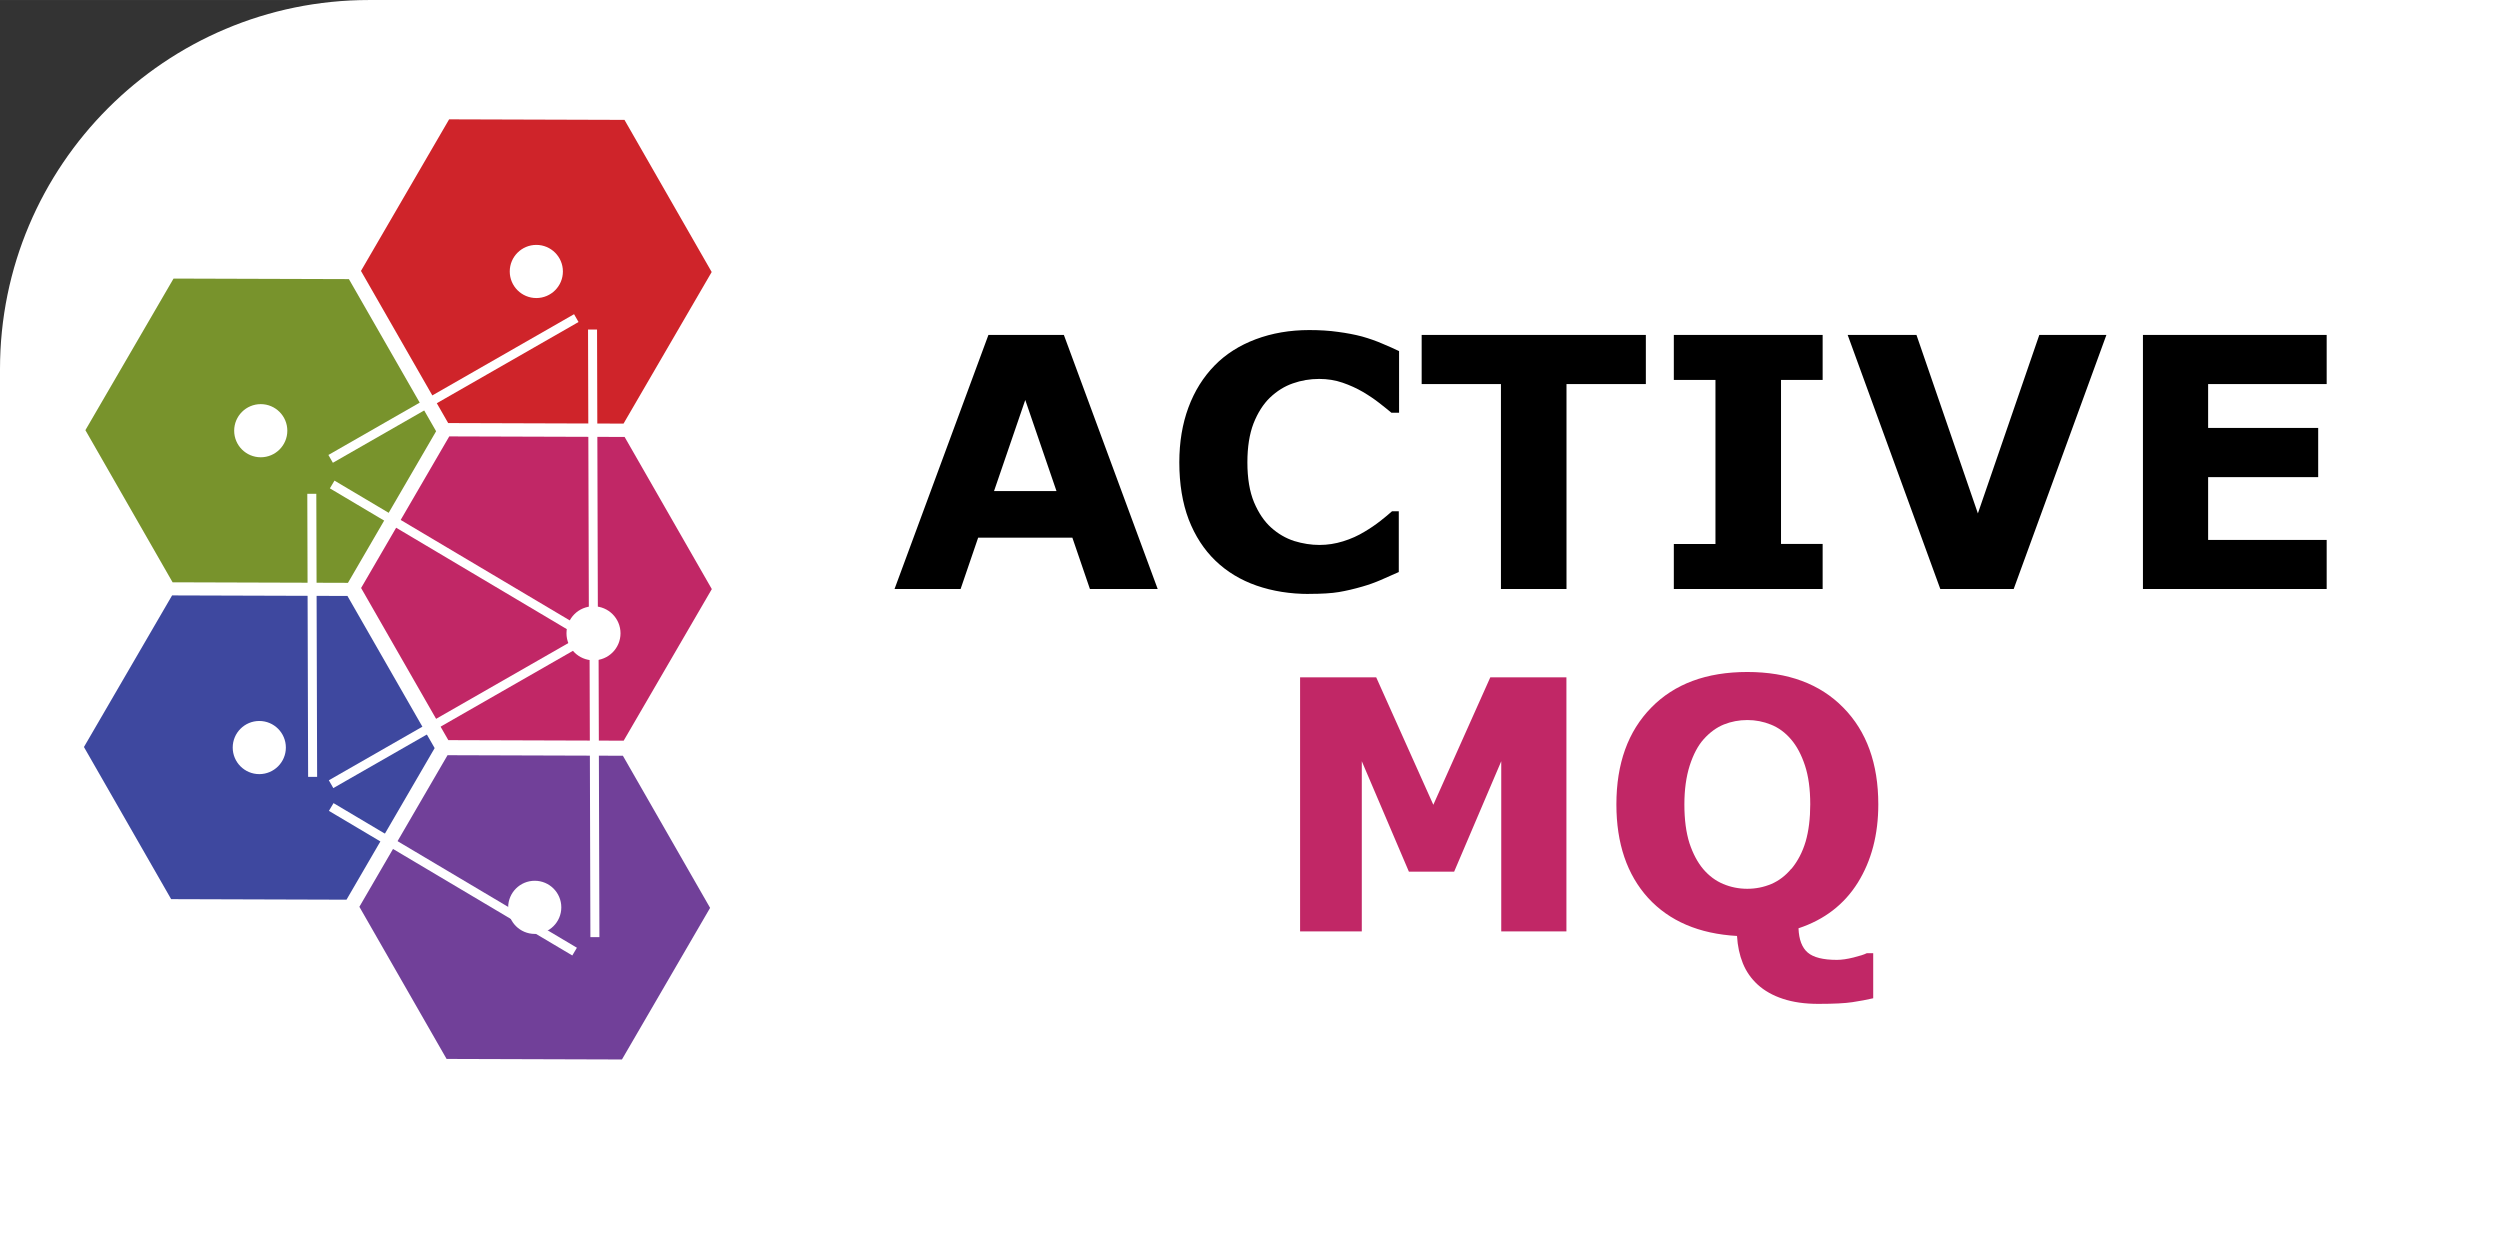
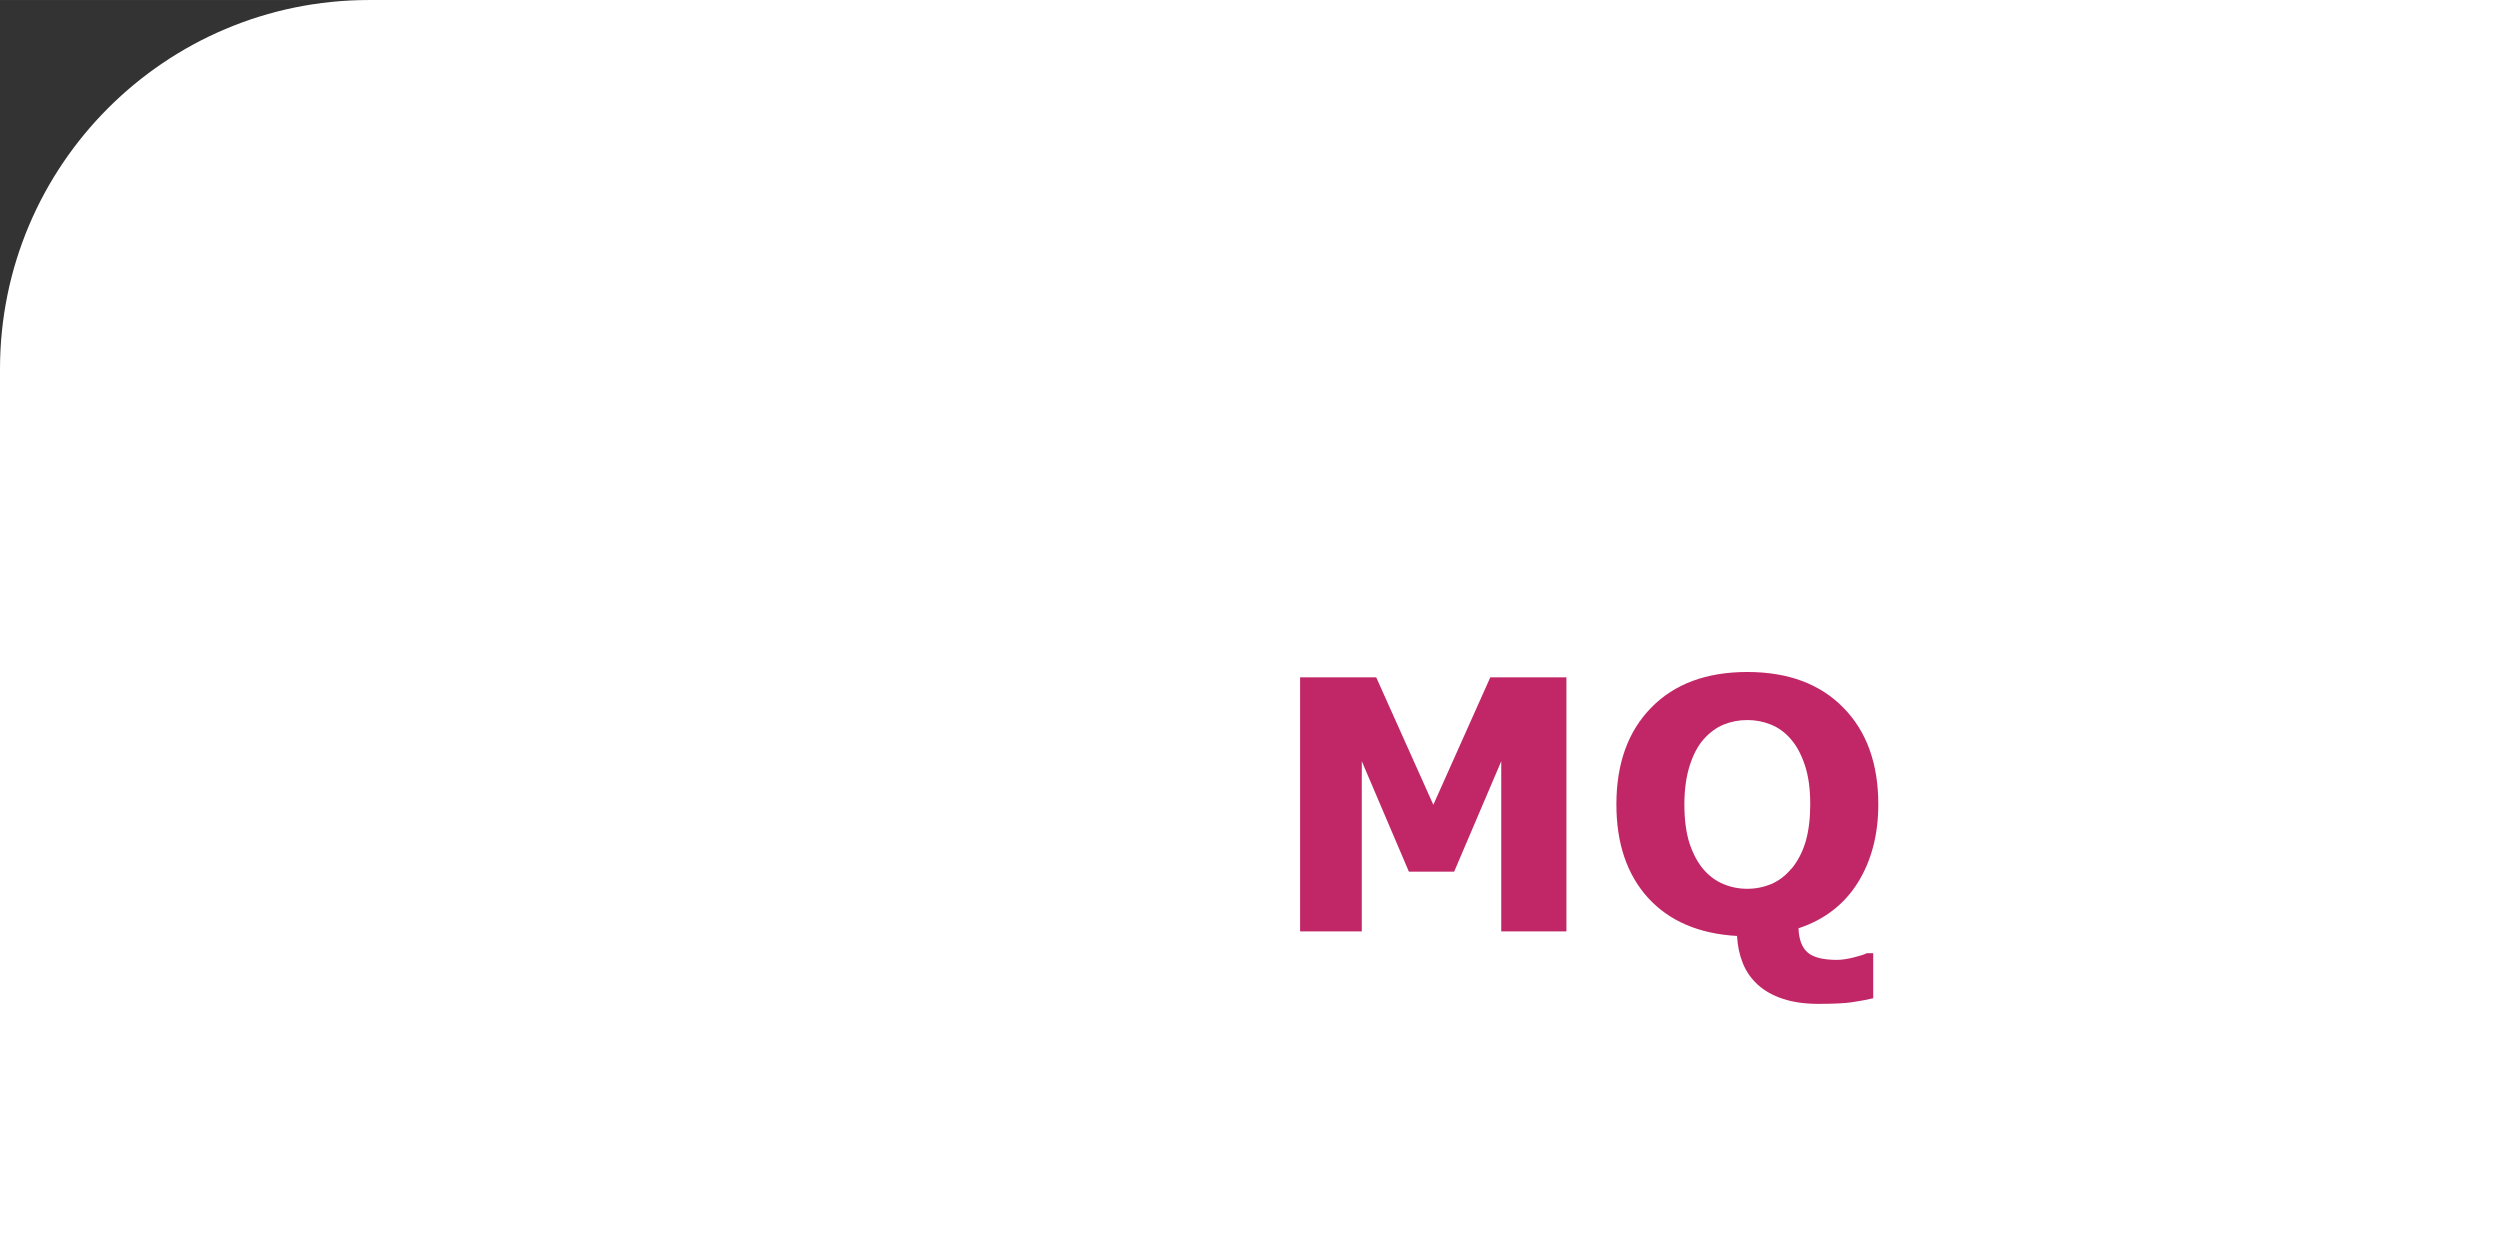
<svg xmlns="http://www.w3.org/2000/svg" xmlns:ns1="http://sodipodi.sourceforge.net/DTD/sodipodi-0.dtd" xmlns:ns2="http://www.inkscape.org/namespaces/inkscape" xmlns:xlink="http://www.w3.org/1999/xlink" width="120" height="60" viewBox="0 0 33.867 16.933" version="1.1" id="svg12" ns1:docname="apache_activemq-ar21.svg" ns2:version="1.3.2 (091e20e, 2023-11-25)">
  <rect x="0" y="0" width="33.867" height="16.933" fill="#333333" stroke="none" />
  <rect width="120" height="60" rx="5" fill="white" />
  <ns1:namedview id="namedview12" pagecolor="#ffffff" bordercolor="#000000" borderopacity="0.25" ns2:showpageshadow="2" ns2:pageopacity="0.0" ns2:pagecheckerboard="0" ns2:deskcolor="#d1d1d1" ns2:zoom="5.65" ns2:cx="60" ns2:cy="30" ns2:window-width="1392" ns2:window-height="942" ns2:window-x="1718" ns2:window-y="25" ns2:window-maximized="0" ns2:current-layer="svg12" />
-   <path style="font-weight:bold;font-size:4.283px;letter-spacing:0;word-spacing:0;stroke-width:0.021" d="M 15.683,7.979 H 14.765 L 14.527,7.283 H 13.251 L 13.013,7.979 H 12.118 L 13.39,4.537 h 1.022 z M 14.312,6.652 13.889,5.418 13.466,6.652 Z m 3.421,1.394 q -0.384,0 -0.71,-0.113 -0.324,-0.113 -0.557,-0.337 -0.233,-0.224 -0.363,-0.559 -0.127,-0.335 -0.127,-0.774 0,-0.409 0.123,-0.742 0.123,-0.333 0.356,-0.571 0.224,-0.229 0.555,-0.354 0.333,-0.125 0.726,-0.125 0.217,0 0.391,0.025 0.176,0.023 0.324,0.062 0.155,0.044 0.28,0.099 0.127,0.053 0.222,0.099 V 5.591 H 18.849 q -0.065,-0.055 -0.164,-0.132 -0.097,-0.076 -0.222,-0.15 -0.127,-0.074 -0.275,-0.125 -0.148,-0.051 -0.317,-0.051 -0.187,0 -0.356,0.06 -0.169,0.058 -0.312,0.194 -0.136,0.132 -0.222,0.349 -0.083,0.217 -0.083,0.527 0,0.324 0.09,0.541 0.092,0.217 0.231,0.342 0.141,0.127 0.314,0.183 0.173,0.053 0.342,0.053 0.162,0 0.319,-0.049 0.159,-0.049 0.294,-0.132 0.113,-0.067 0.21,-0.143 0.097,-0.076 0.159,-0.132 h 0.092 v 0.823 q -0.129,0.058 -0.247,0.109 -0.118,0.051 -0.247,0.088 -0.169,0.049 -0.317,0.074 -0.148,0.025 -0.407,0.025 z M 22.296,5.203 H 21.221 V 7.979 H 20.333 V 5.203 H 19.259 V 4.537 h 3.037 z m 2.395,2.776 H 22.675 V 7.369 H 23.239 V 5.147 H 22.675 V 4.537 h 2.016 v 0.61 h -0.564 v 2.221 h 0.564 z M 28.535,4.537 27.279,7.979 H 26.285 L 25.03,4.537 h 0.932 l 0.832,2.418 0.832,-2.418 z m 2.984,3.442 h -2.489 V 4.537 h 2.489 v 0.666 h -1.606 v 0.594 h 1.491 V 6.463 h -1.491 v 0.851 h 1.606 z" id="text2" aria-label="ACTIVE" />
  <path style="font-weight:bold;font-size:4.283px;letter-spacing:0;word-spacing:0;fill:#c12766;stroke-width:0.021" d="m 21.22,12.617 h -0.883 v -2.305 l -0.638,1.496 h -0.613 l -0.638,-1.496 v 2.305 H 17.612 V 9.175 h 1.031 l 0.774,1.727 0.772,-1.727 h 1.031 z m 3.049,-0.848 q 0.129,-0.157 0.192,-0.37 0.062,-0.215 0.062,-0.504 0,-0.31 -0.072,-0.527 -0.072,-0.217 -0.187,-0.351 -0.118,-0.139 -0.273,-0.201 -0.153,-0.062 -0.319,-0.062 -0.169,0 -0.319,0.06 -0.148,0.06 -0.273,0.199 -0.116,0.129 -0.19,0.358 -0.072,0.227 -0.072,0.527 0,0.307 0.069,0.525 0.072,0.215 0.187,0.351 0.116,0.136 0.27,0.201 0.155,0.065 0.326,0.065 0.171,0 0.326,-0.065 0.155,-0.067 0.27,-0.206 z m 0.095,0.807 q 0.009,0.229 0.125,0.328 0.116,0.099 0.395,0.099 0.095,0 0.224,-0.032 0.129,-0.032 0.18,-0.058 h 0.088 v 0.61 q -0.129,0.03 -0.282,0.053 -0.15,0.023 -0.462,0.023 -0.275,0 -0.481,-0.069 -0.203,-0.067 -0.34,-0.192 -0.134,-0.123 -0.201,-0.289 -0.067,-0.166 -0.079,-0.37 -0.772,-0.044 -1.204,-0.515 -0.43,-0.474 -0.43,-1.267 0,-0.83 0.472,-1.311 0.472,-0.483 1.301,-0.483 0.828,0 1.301,0.483 0.474,0.481 0.474,1.311 0,0.613 -0.277,1.059 -0.277,0.444 -0.804,0.619 z" id="text4" aria-label="MQ" />
  <use xlink:href="#B" fill="#c12766" id="use4" transform="matrix(0.024,0,0,0.024,-35.674,-25.748)" />
  <use xlink:href="#B" x="-156.446" y="89.752" fill="#3e489f" id="use5" transform="matrix(0.024,0,0,0.024,-35.674,-25.748)" />
  <use xlink:href="#B" x="-0.972" y="179.945" fill="#714099" id="use6" transform="matrix(0.024,0,0,0.024,-35.674,-25.748)" />
  <use xlink:href="#B" x="-155.624" y="-89.092" fill="#78932c" id="use7" transform="matrix(0.024,0,0,0.024,-35.674,-25.748)" />
  <use xlink:href="#B" x="-0.076" y="-178.97" fill="#cf242a" id="use8" transform="matrix(0.024,0,0,0.024,-35.674,-25.748)" />
  <g fill="#ffffff" id="g11" transform="matrix(0.024,0,0,0.024,-35.674,-25.748)">
    <circle cx="1789.146" cy="1226.056" r="15" id="circle8" />
-     <circle cx="1633.597" cy="1315.933" r="15" id="circle9" />
    <circle cx="1632.773" cy="1494.778" r="15" id="circle10" />
    <circle cx="1788.248" cy="1584.971" r="15" id="circle11" />
  </g>
-   <path d="M 7.807,4.309 4.479,6.216 m -0.255,0.473 0.011,3.835 m 0.252,0.408 3.297,1.959" fill="none" stroke="#ffffff" stroke-width="0.122" id="path11" />
  <circle cx="8.04" cy="8.579" r="0.366" fill="#ffffff" id="circle12" style="stroke-width:0.024" />
  <path d="m 8.027,4.464 0.011,3.835 m 0.01,0.561 0.011,3.835 M 7.812,8.717 4.485,10.623 M 4.5,6.563 7.797,8.522" fill="none" stroke="#ffffff" stroke-width="0.122" id="path12" />
  <defs id="defs12">
-     <path id="B" d="M1838.446 1490.9l-98.982-.307-49.225-85.874 49.757-85.568 98.982.307 49.225 85.874z" />
+     <path id="B" d="M1838.446 1490.9z" />
  </defs>
</svg>